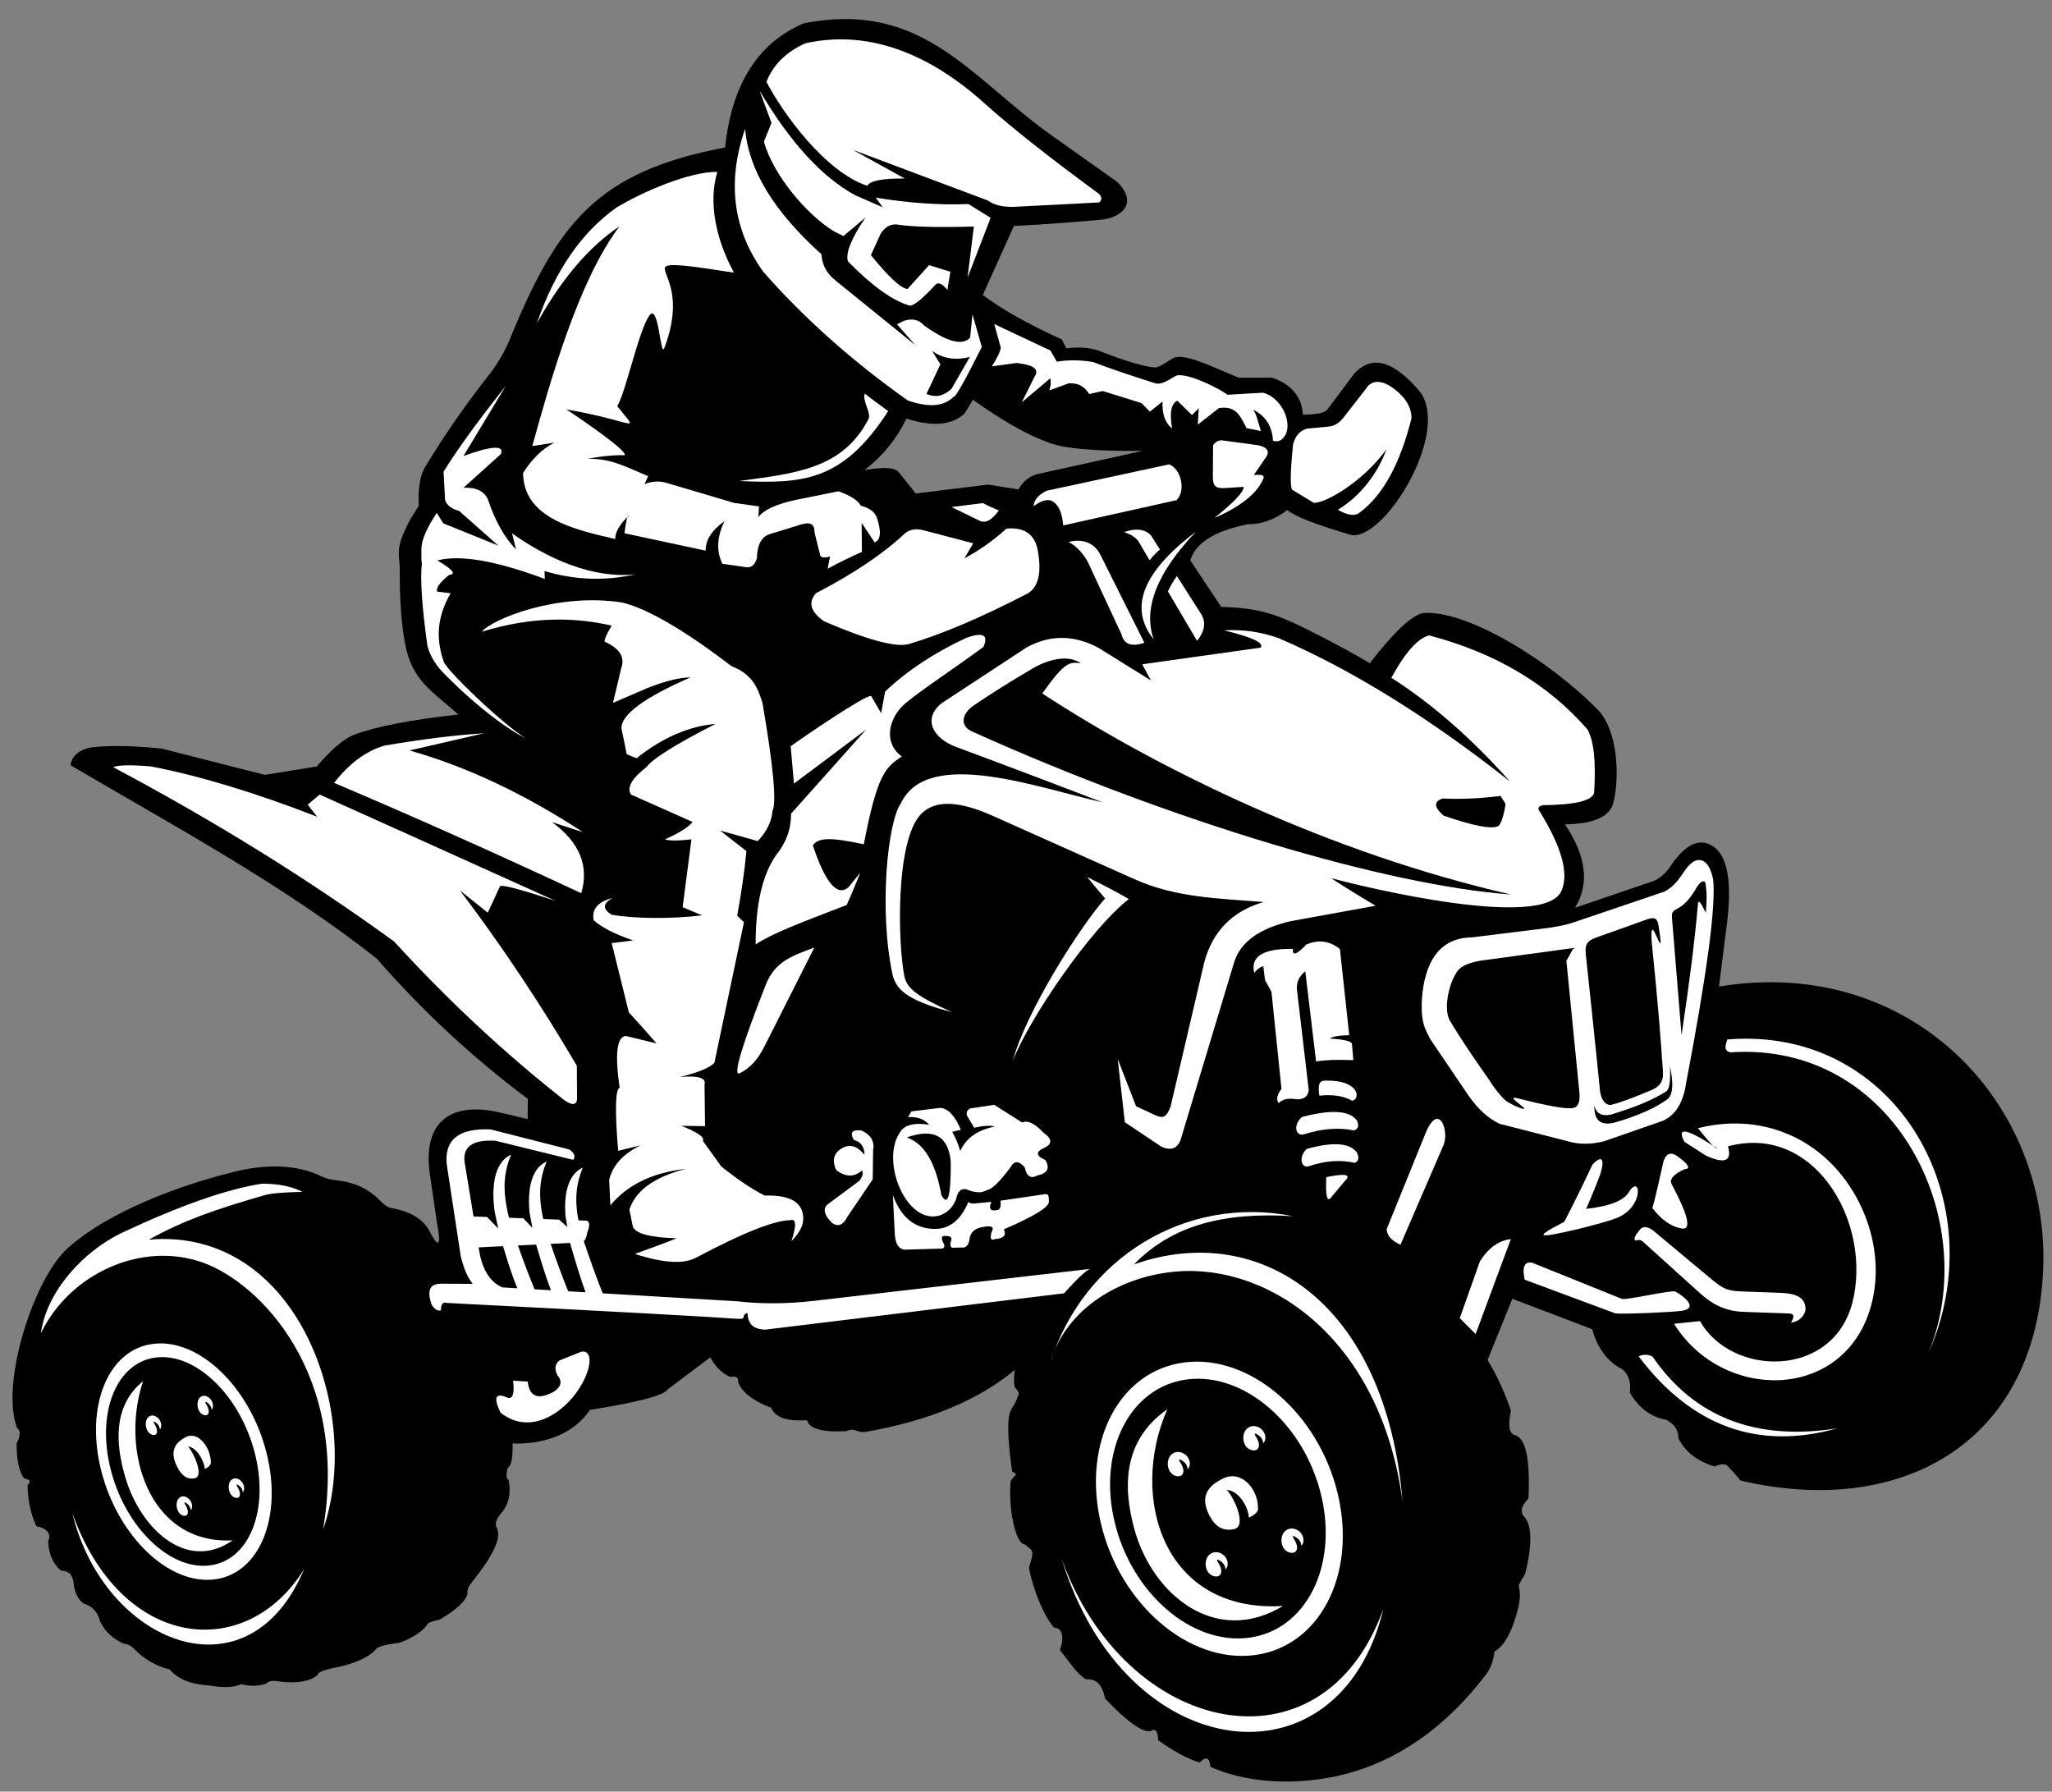
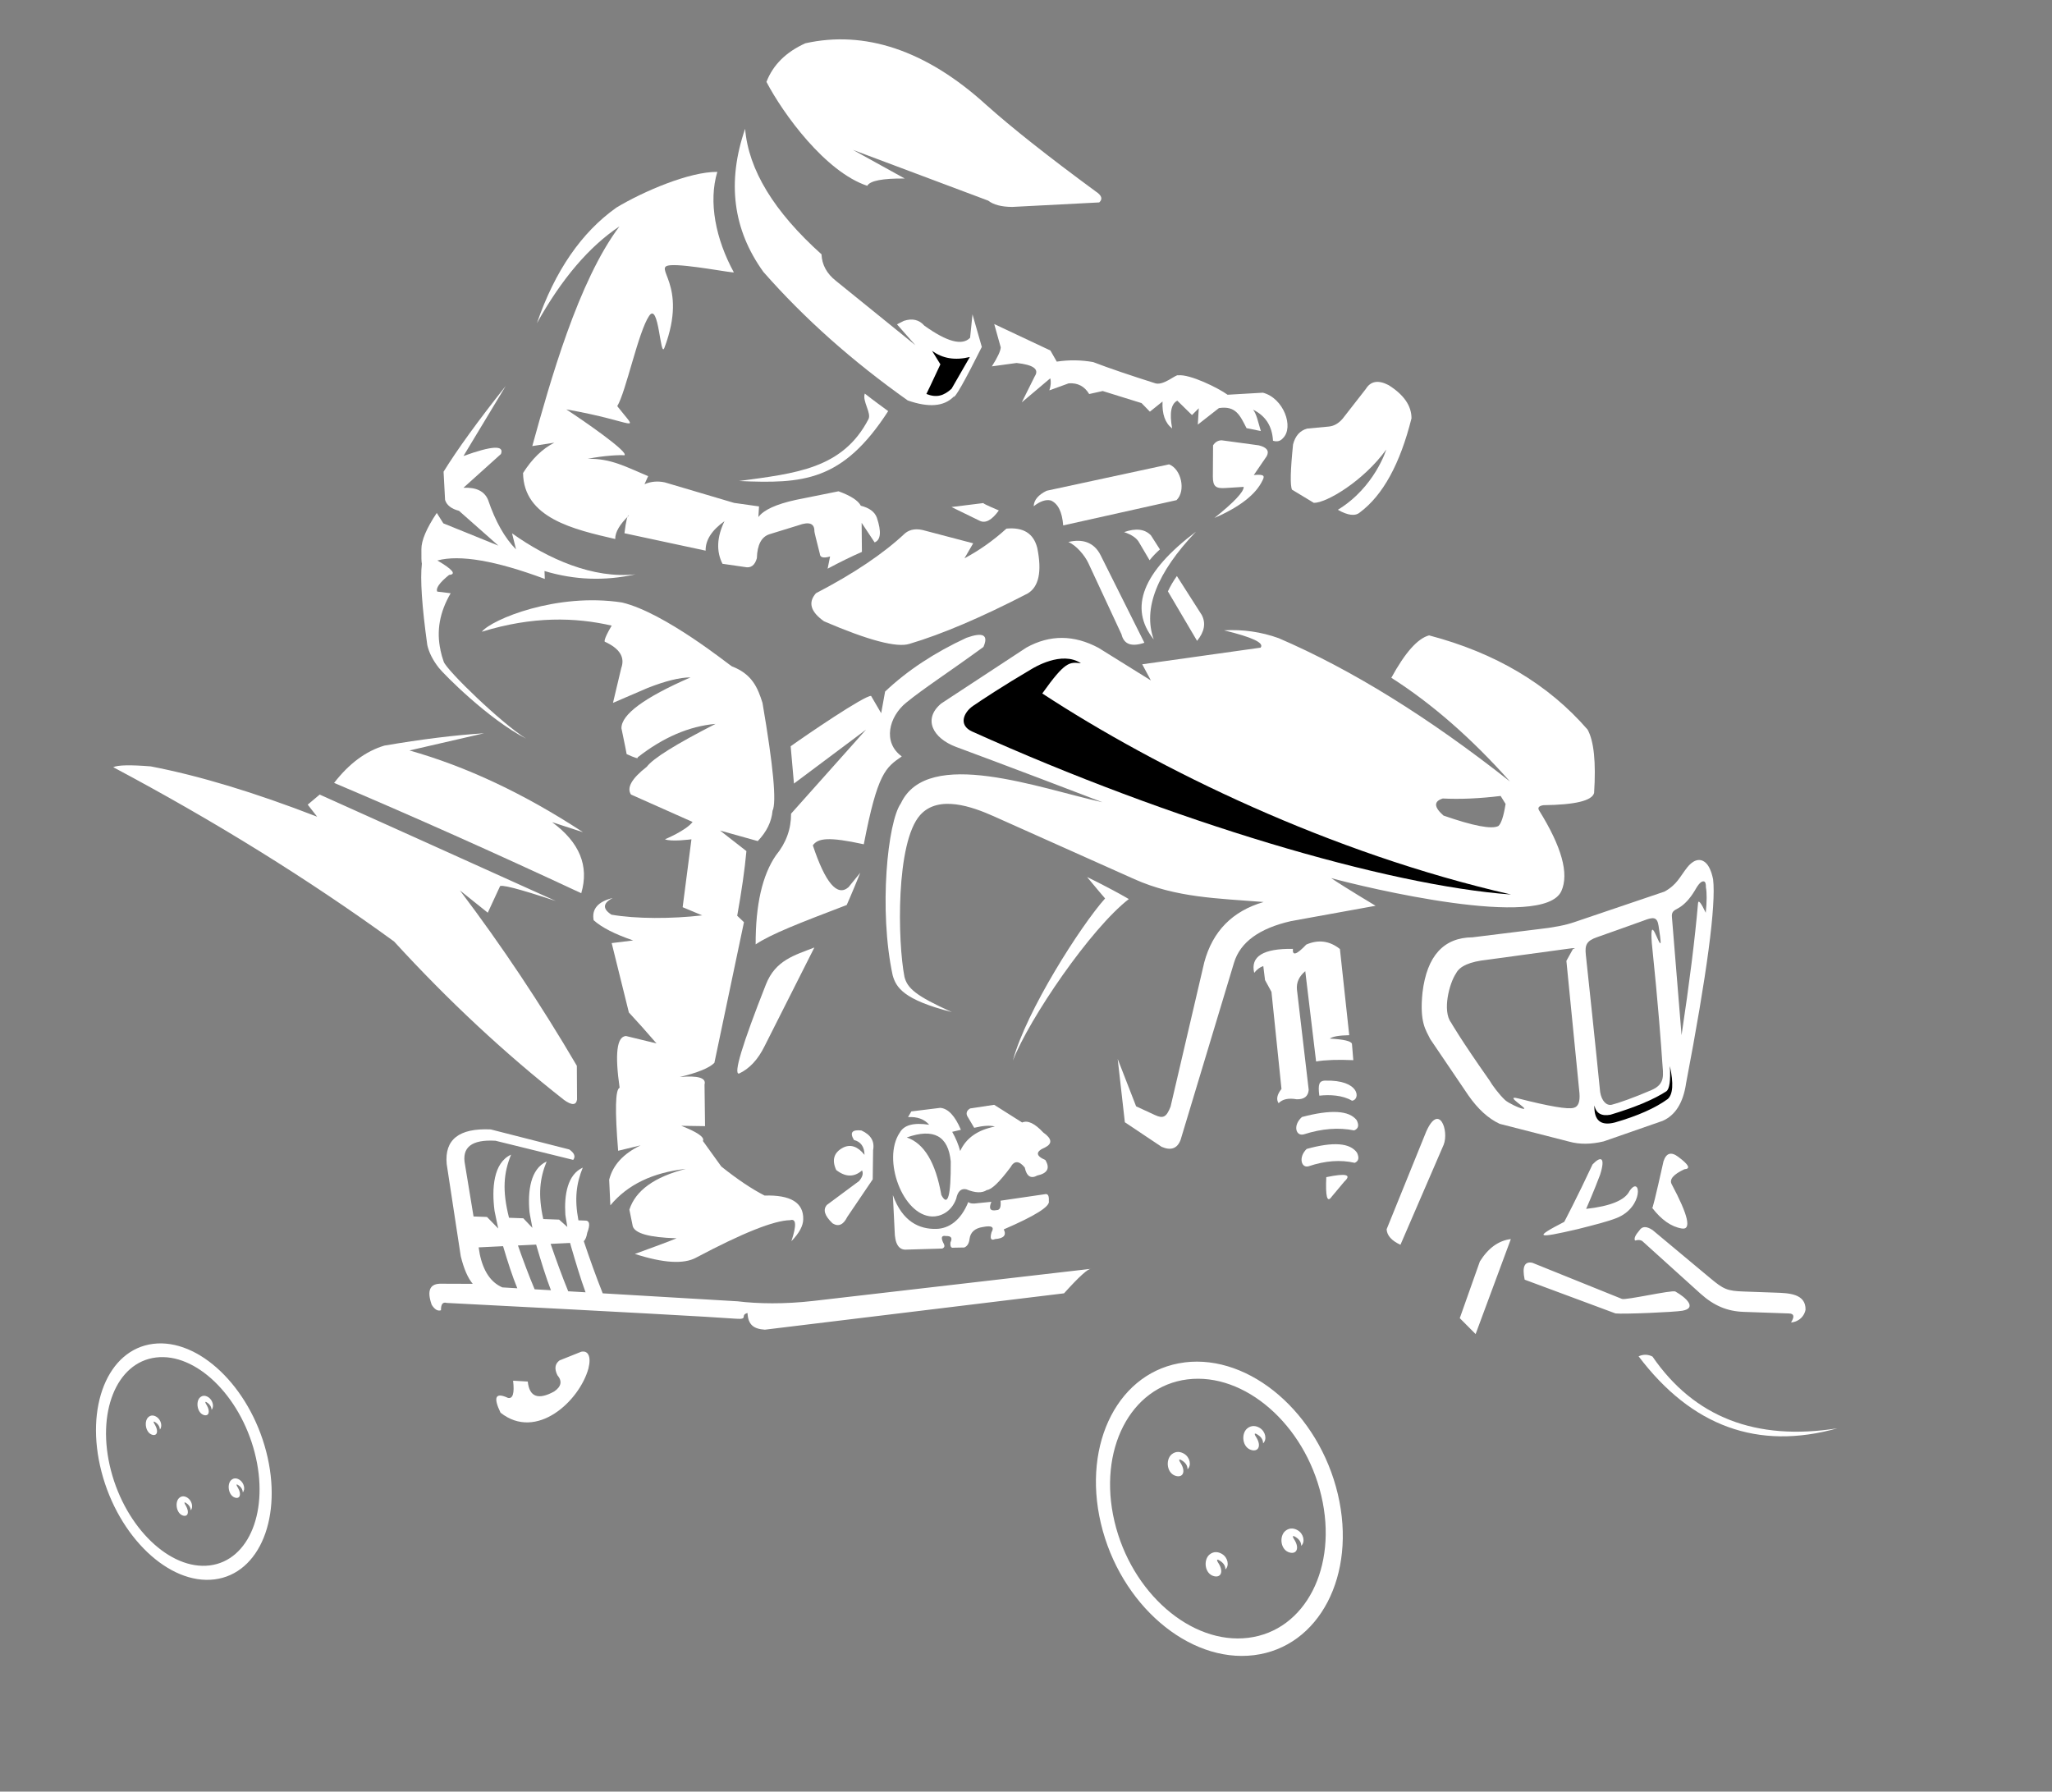
<svg xmlns="http://www.w3.org/2000/svg" clip-rule="evenodd" fill-rule="evenodd" height="62053.0" image-rendering="optimizeQuality" preserveAspectRatio="xMidYMid meet" shape-rendering="geometricPrecision" text-rendering="geometricPrecision" version="1.0" viewBox="2494.0 6918.0 71079.0 62053.0" width="71079.0" zoomAndPan="magnify">
  <rect x="2494.0" y="6918.0" width="71079.0" height="62053.0" fill="#808080" stroke="none" />
  <g>
    <path d="M1 0L76201 0 76201 76200 1 76200z" fill="none" />
    <g>
      <g id="change1_1">
-         <path d="M27608 12027c-4426,833 -5810,2618 -7460,6655 -147,359 -354,725 -621,1097 -859,1087 -1614,2170 -2267,3248 -204,289 -291,758 -261,1407 -270,441 -288,434 -465,818 -262,565 -249,763 -192,1280 -11,1119 53,2028 192,2727 243,1222 902,1583 1841,2407 -1634,178 -2842,412 -3625,701 -350,143 -779,509 -1285,1098 0,0 -599,97 -1797,291 0,0 -1191,-303 -3573,-910 -1000,-104 -1819,-117 -2457,-40 -420,90 -654,295 -703,614 3522,2074 7418,4167 10614,6706 1595,1825 3338,3442 5229,4852 0,0 -2,233 -6,700 -504,-111 -1027,-263 -1410,-309 -1470,-175 -2213,608 -1975,2240 49,337 129,885 240,1643 148,775 81,913 -201,414 -203,-478 -661,-780 -1373,-907 -110,-9 -252,-106 -426,-291 -302,-300 -666,-501 -1092,-604 -490,-119 -497,1 -1104,-292 -857,-341 -1895,-339 -3115,7 -1412,360 -4026,1243 -5505,2597 -1145,1048 -2317,4656 -1724,6203 124,82 119,258 -15,529 -9,551 76,957 254,1217 214,33 254,108 120,226 17,569 122,1045 314,1428 384,85 517,263 399,535 35,432 153,739 441,1000 302,22 409,143 445,449 38,330 156,563 354,701 289,75 480,284 570,628 165,335 437,588 816,758 129,9 247,67 354,174 330,350 741,589 1235,718 285,337 743,521 1374,552 482,87 851,72 1106,-45 328,83 620,74 879,-28 68,-85 210,-107 427,-64 614,75 1059,1 1336,-223 -13,-73 142,-149 464,-229 744,-133 1259,-350 1547,-650 40,-98 313,-177 818,-239 448,-160 767,-364 956,-611 -5,-62 144,-126 446,-193 604,-354 925,-662 963,-921 -28,-95 35,-236 188,-424 692,-860 973,-1460 843,-1800 -103,-143 -50,-333 159,-570 248,-305 323,-681 227,-1128 -77,-28 -86,-164 -28,-409 125,-61 181,-343 170,-846 1143,41 2155,-366 2675,-1163 1779,-286 2562,-506 2706,-717 0,0 489,-368 1467,-1104 189,343 423,569 703,681 193,-43 280,15 262,174 126,350 506,646 1141,890 147,338 562,481 1245,430 73,297 524,424 1353,382 338,-142 354,79 701,19 2162,-377 3876,-1090 5143,-2140 -32,231 -34,426 -8,585 126,178 194,199 113,321 -83,332 -291,415 -320,805 -54,714 109,1634 125,1810 212,114 142,58 -54,324 -83,914 153,2175 502,2206 266,233 335,142 133,802 153,802 533,1702 876,2075 339,1 319,462 195,771 377,470 510,743 896,1018 359,-34 581,187 666,662 758,795 1283,1173 1573,1134 170,-116 259,-13 268,311 543,389 1022,646 1436,773 223,-228 347,-179 374,149 1476,662 3408,639 4962,170 1921,-580 3416,-1843 4567,-3343 176,-231 280,-504 311,-818 354,-199 633,-722 837,-1570 57,-263 57,-508 1,-733 0,0 75,-132 226,-395 258,-1047 236,-1716 -65,-2008 -112,-162 -53,-360 179,-595 66,-1401 -101,-2136 -502,-2206 -176,-83 -210,-361 -103,-835 -232,-670 -503,-1255 -813,-1755 0,0 287,-708 860,-2123 0,0 922,352 2766,1055 187,670 535,1131 1042,1383 221,185 308,456 261,815 321,538 738,849 1250,934 290,142 436,361 436,656 237,460 655,783 1254,968 151,-76 282,-96 393,-60 42,17 210,199 503,545 5472,1285 10159,-1202 10476,-7185 312,-5870 -4565,-11027 -11224,-9925 0,0 86,-680 259,-2041 98,-774 315,-2628 -696,-2924 -466,-137 -916,304 -1241,793 -157,237 -345,406 -562,508 0,0 -916,312 -2748,936 511,-823 396,-1786 -346,-2890 985,-14 1543,-258 1673,-734 232,-919 156,-2532 -542,-3241 -1736,-1763 -4560,-3455 -6047,-3345 -401,86 -1017,667 -1847,1741 0,0 -650,-414 -2210,-1193 -1069,-533 -1698,-726 -2935,-760 0,0 -357,-536 -1070,-1609 179,-607 846,-1025 1998,-1255 461,9 914,-154 1360,-489 287,231 1033,520 2239,869 1186,138 3484,-3676 2308,-5027 -883,-1015 -1603,-1225 -2222,-575 0,0 -315,421 -944,1262 -85,102 -364,160 -838,172 -39,-628 -398,-1057 -1076,-1288 0,0 -382,1 -1145,4 -756,-305 -1674,-772 -2140,-720 -188,21 -436,277 -723,364 -339,-2 -1017,-201 -2033,-597 -325,-98 -683,-119 -1073,-62 0,0 -55,-104 -165,-312 -1186,-542 -2097,-1055 -2734,-1541 0,0 360,-797 1079,-2391 0,0 1159,-44 3077,-220 688,-91 1225,-596 491,-1310 -871,-618 -1619,-1148 -2243,-1591 -2857,-2026 -4478,-4703 -8609,-3895 -1584,676 -2492,2110 -2722,4301zm6007 11234c-130,-155 -522,-175 -1176,-61 630,-485 1114,-1080 1452,-1784 916,292 1588,232 2017,-181 0,0 95,-157 286,-471 1015,719 1861,1203 2540,1450 506,231 1619,338 3339,320 -2364,522 -3546,783 -3546,783 -319,50 -571,234 -757,552 -701,-112 -1052,-168 -1052,-168 -1670,207 -2505,310 -2505,310 -398,-501 -597,-751 -597,-751z" />
-       </g>
+         </g>
      <g id="change2_1">
        <path d="M45906 21110c429,214 656,571 683,1073 141,44 256,15 344,-88 391,-378 26,-1389 -694,-1576 0,0 -408,24 -1223,71 -318,-234 -1312,-721 -1710,-673 -76,-46 -529,392 -824,267 -792,-251 -1580,-515 -2121,-725 -417,-75 -838,-80 -1262,-16 0,0 -73,-128 -220,-385 0,0 -649,-305 -1946,-916 151,539 226,808 226,808 -8,128 -110,347 -308,657 571,-78 856,-117 856,-117 583,62 792,216 630,461 -300,602 -450,903 -450,903 657,-555 985,-832 985,-832 34,106 24,245 -29,416 446,-162 669,-243 669,-243 311,-23 548,101 710,370 312,-69 468,-104 468,-104 898,279 1346,418 1346,418 193,198 289,297 289,297 292,-235 438,-352 438,-352 -20,438 91,748 333,933 -98,-531 -38,-852 179,-962 339,332 508,498 508,498 157,-157 235,-235 235,-235 -22,377 -33,566 -33,566 488,-381 731,-572 731,-572 589,-89 730,254 957,695 376,76 495,100 495,100 -105,-346 -147,-582 -265,-735z" fill="#fff" />
      </g>
      <g id="change2_2">
        <path d="M43247 24241c0,0 -1308,292 -3925,875 -36,-469 -179,-756 -428,-864 -172,-42 -370,24 -594,200 8,-215 158,-394 449,-537 0,0 1414,-305 4241,-914 424,164 589,918 257,1240z" fill="#fff" />
      </g>
      <g id="change2_3">
        <path d="M43921 25332c-1850,1396 -2338,2640 -1463,3733 -379,-1067 109,-2311 1463,-3733z" fill="#fff" />
      </g>
      <g id="change2_4">
        <path d="M22025 45010c275,197 427,194 457,-11 0,0 -2,-389 -7,-1168 -1254,-2138 -2605,-4163 -4051,-6075 0,0 322,258 966,774 0,0 139,-300 416,-899 -16,-106 630,59 1940,493 -3268,-1476 -5993,-2705 -8178,-3686 0,0 -138,116 -415,349 0,0 109,139 327,418 -2161,-838 -4082,-1420 -5765,-1743 -706,-57 -1139,-48 -1299,28 3524,1873 6767,3885 9729,6037 1880,2054 3840,3881 5880,5482zm-14223 8452c-1575,195 -2377,2179 -1792,4432 586,2253 2337,3922 3912,3727 1575,-195 2377,-2179 1792,-4432 -586,-2253 -2337,-3921 -3912,-3727zm92 473c-1375,170 -2073,1920 -1558,3909 515,1989 2047,3463 3422,3293 1375,-170 2073,-1920 1558,-3909 -515,-1989 -2047,-3463 -3422,-3293zm35638 170c-2266,280 -3566,2778 -2904,5578 662,2800 3037,4843 5303,4562 2266,-280 3566,-2778 2904,-5578 -662,-2800 -3037,-4843 -5303,-4563zm95 588c-1979,245 -3111,2447 -2529,4919 582,2472 2657,4277 4636,4032 1979,-245 3111,-2447 2529,-4919 -582,-2472 -2657,-4277 -4636,-4032zm-12869 -27228c-282,318 -188,642 281,973 1541,661 2527,921 2961,779 1123,-333 2487,-914 4092,-1744 387,-232 498,-757 332,-1576 -126,-503 -482,-726 -1068,-670 -451,409 -936,752 -1454,1028 202,-346 302,-519 302,-519 -1105,-291 -1658,-436 -1658,-436 -288,-87 -521,-58 -700,87 -745,702 -1774,1394 -3088,2078zm16526 -5150c-92,895 -104,1416 -36,1563 0,0 252,152 755,456 432,11 1725,-758 2510,-1846 0,0 -399,1310 -1678,2087 352,199 607,229 767,88 795,-594 1390,-1679 1785,-3257 0,-434 -265,-817 -795,-1150 -357,-184 -619,-140 -786,132 -534,685 -801,1027 -801,1027 -141,167 -302,259 -481,277 -498,46 -748,70 -748,70 -252,67 -416,251 -493,554zm-12200 8980c-620,527 -286,1188 528,1493 0,0 1816,669 5071,1916 -2145,-467 -6058,-1941 -6984,39 -458,636 -771,3695 -283,5958 119,409 360,842 2048,1270 -1258,-565 -1539,-828 -1640,-1218 -239,-1221 -304,-4653 542,-5604 635,-714 1808,-291 2549,40 788,352 2413,1079 4874,2179 1442,645 2896,665 4476,791 -1080,314 -1766,1010 -2056,2088 0,0 -389,1667 -1168,5002 -144,363 -254,421 -540,289 -149,-69 -367,-170 -653,-302 0,0 -213,-547 -638,-1640 0,0 83,731 248,2192 0,0 425,284 1274,851 324,139 543,59 657,-242 0,0 617,-2047 1852,-6141 217,-707 876,-1186 1976,-1436 0,0 663,-120 2926,-530 0,0 -1061,-634 -1541,-959 1142,315 7361,1815 7977,448 270,-601 12,-1532 -774,-2794 -55,-93 -5,-153 149,-179 1102,-13 1688,-154 1758,-424 69,-1066 -6,-1798 -226,-2195 -1364,-1572 -3195,-2659 -5490,-3262 -394,104 -830,594 -1308,1468 1412,901 2782,2099 4111,3593 -2821,-2226 -5493,-3881 -8016,-4966 -606,-217 -1235,-307 -1890,-270 983,238 1405,437 1266,600 -2733,384 -4099,576 -4099,576 200,373 300,560 300,560 -1208,-752 -1812,-1128 -1812,-1128 -854,-457 -1687,-461 -2499,-12 -1978,1299 -2967,1948 -2967,1948zm17385 3279c-317,100 -307,297 27,592 1036,360 1669,481 1901,361 98,-85 181,-340 249,-764 -172,-277 -229,-369 -172,-277 -740,90 -1408,119 -2005,88zm-23094 1964c-475,686 -710,1716 -706,3089 548,-366 1532,-744 3154,-1364 0,0 178,-393 470,-1117 0,0 -91,111 -409,502 -389,335 -801,-149 -1234,-1451 175,-246 531,-307 1765,-37 478,-2479 758,-2657 1316,-3043 -674,-489 -443,-1378 152,-1862 614,-501 1425,-1018 2676,-1929 184,-419 -13,-524 -589,-317 -1108,513 -2047,1133 -2817,1861 -91,500 -136,750 -136,750 -233,-399 -349,-598 -349,-598 -215,-29 -2281,1379 -2786,1743 76,861 114,1292 114,1292 1664,-1245 2496,-1867 2496,-1867 -1731,1940 -2596,2910 -2596,2910 3,530 -171,1010 -521,1439z" fill="#fff" />
      </g>
      <g id="change2_5">
        <path d="M31843 49066c588,-867 881,-1301 881,-1301 0,0 4,-337 13,-1010 59,-305 -76,-533 -405,-683 -326,-36 -411,74 -257,330 237,60 359,232 365,515 -237,-296 -485,-379 -745,-250 -316,168 -395,426 -236,774 323,251 621,256 895,15 51,105 17,228 -103,368 -742,550 -1112,825 -1112,825 -148,164 -83,377 194,640 203,127 374,53 511,-224zm3584 -1921c8,1198 -101,1586 -326,1163 -198,-1127 -597,-1791 -1198,-1994 932,-330 1439,-53 1524,831zm-1768 -996c-616,920 101,2872 1126,2902 269,8 658,-142 830,-612 52,-257 168,-367 349,-330 309,129 546,138 714,26 165,-15 438,-278 819,-789 130,-236 295,-233 493,8 66,308 212,401 435,278 356,-77 449,-257 277,-538 -339,-147 -342,-292 -8,-434 261,-133 240,-306 -64,-519 -294,-316 -538,-431 -730,-345 -646,-409 -969,-613 -969,-613 -555,84 -832,126 -832,126 -110,64 -146,149 -106,254 164,278 246,416 246,416 314,-76 553,-90 716,-43 -598,118 -998,400 -1201,848 -58,-218 -150,-440 -277,-665 200,-48 301,-71 301,-71 -203,-482 -440,-735 -713,-760 -670,83 -1004,124 -1004,124 -75,132 -113,197 -113,197 318,-19 562,69 732,265 -536,-83 -876,9 -1020,275z" fill="#fff" />
      </g>
      <g id="change2_6">
        <path d="M36035 48548c-259,647 -677,923 -1111,933 -589,14 -1171,-251 -1502,-1171 40,820 61,1230 61,1230 5,466 147,686 425,658 814,-24 1221,-36 1221,-36 77,-29 97,-81 61,-156 -115,-215 -91,-308 74,-278 177,-5 229,68 153,222 -14,137 21,198 103,182 251,-4 377,-7 377,-7 103,-44 164,-143 181,-297 31,-234 186,-372 465,-413 304,-60 403,0 297,181 -62,221 -22,300 121,237 303,-21 403,-133 302,-335 1093,-471 1614,-799 1562,-984 11,-174 -30,-253 -121,-237 -1035,151 -1553,227 -1553,227 23,219 -21,327 -132,326 -225,45 -286,-51 -184,-287 -317,32 -475,47 -475,47 -157,27 -266,13 -326,-40zm-14422 -13157c956,697 1294,1518 1015,2464 -3016,-1408 -5870,-2682 -8561,-3821 519,-670 1099,-1101 1742,-1292 1287,-220 2438,-363 3453,-427 -1723,397 -2584,595 -2584,595 1977,558 3980,1501 6010,2831 -716,-232 -1074,-348 -1074,-348zm23324 -11570c126,-8 328,-20 637,-40 7,170 -330,528 -1013,1076 877,-381 1431,-812 1662,-1294 80,-155 84,-227 -299,-192 0,0 149,-217 446,-651 99,-184 7,-310 -276,-378 -855,-116 -1282,-174 -1282,-174 -126,2 -226,60 -299,175 -4,578 -6,937 -7,1078 -1,354 109,420 431,400zm-8357 518c-752,93 -1128,140 -1128,140 650,317 975,475 975,475 201,101 423,-19 666,-357 -430,-182 -601,-267 -513,-257zm2923 1351c470,-115 885,-3 1116,460 1010,2020 1515,3030 1515,3030 -446,151 -710,54 -792,-291 -581,-1249 -964,-2073 -1150,-2471 -122,-262 -417,-613 -690,-727zm4621 2533c145,282 90,579 -165,891l-1010 -1714c84,-181 188,-358 311,-531l864 1353zm-1810 -1901l-356 -604c-81,-157 -257,-280 -527,-370 409,-145 720,-107 931,114l310 485c-139,124 -258,249 -358,375zm8211 23172c13,217 173,396 479,537 0,0 499,-1154 1496,-3462 195,-487 -158,-1473 -606,-452 -913,2252 -1369,3377 -1369,3377zm-31417 839c123,610 386,1001 787,1174l518 31c-169,-410 -330,-910 -493,-1458l-846 41 35 212zm1906 1240l564 33c-174,-452 -341,-995 -513,-1581l-630 30c183,521 385,1061 578,1518zm1162 69l601 35c-171,-466 -336,-1017 -508,-1607 -10,-33 -19,-67 -28,-102l-674 32c187,546 401,1133 609,1641zm1195 71l4672 276c699,86 1620,103 2634,-14 1656,-192 4762,-551 9623,-1113 -102,-22 -418,261 -949,851 0,0 -3454,420 -10362,1259 -385,-25 -582,-164 -602,-578 -272,73 49,233 -392,199 -807,-62 -4150,-245 -10028,-548 -135,-40 -201,44 -198,254 -111,38 -218,-25 -321,-189 -177,-500 -63,-744 345,-730 0,0 359,1 1077,4 -168,-196 -307,-515 -416,-957 0,0 -162,-1065 -487,-3194 -79,-848 429,-1247 1525,-1197 0,0 907,231 2721,694 178,124 224,245 137,361 -1796,-442 -2694,-663 -2694,-663 -825,-48 -1176,228 -1054,829l295 1794 466 17 390 400c-13,-72 -118,-534 -128,-608 -103,-778 -40,-1672 572,-1950 -255,627 -313,1231 -71,2186l495 18 315 332c-10,-75 -94,-475 -101,-552 -66,-725 35,-1493 594,-1747 -238,583 -304,1147 -117,1993l549 20 285 254c-6,-62 -65,-370 -69,-433 -43,-686 77,-1383 604,-1622 -221,544 -294,1071 -151,1826l218 8c170,-10 199,132 87,425 -24,142 -64,239 -119,290 193,577 426,1232 655,1804zm-3282 3621c-432,-200 -518,-29 -257,513 1248,989 2737,-409 3045,-1532 107,-433 -22,-630 -253,-578 -553,221 -748,299 -748,299 -160,119 -185,290 -74,513 174,206 136,394 -113,564 -554,303 -858,188 -914,-345 169,10 0,0 -508,-29 51,436 -9,635 -178,595zm35490 -4678c-277,-60 -367,134 -272,584 2098,779 3146,1169 3146,1169 280,31 2037,-45 2314,-93 528,-92 126,-459 -242,-667 -138,-56 -1719,310 -1849,257 -2224,-897 -3097,-1249 -3097,-1249zm8882 1754c-727,-26 -1250,-44 -1569,-55 -572,-20 -1030,-213 -1495,-631 0,0 -662,-598 -1986,-1794 -60,-65 -153,-80 -281,-46 -44,-68 7,-185 151,-351 95,-148 247,-151 457,-11 0,0 665,555 1995,1664 465,388 587,444 1165,464 225,8 590,21 1093,39 443,16 1058,25 1045,593 -36,197 -200,412 -503,440 129,-205 105,-309 -73,-312zm-3713 -2943c-365,-60 -708,-301 -1029,-721 -5,143 127,-393 397,-1607 95,-287 265,-338 508,-155 371,274 443,418 214,432 -378,177 -525,348 -441,513 579,1085 696,1598 351,1538zm-4070 -230c-1064,549 -979,589 466,252 577,-146 1022,-257 1345,-383 955,-374 846,-1514 451,-939 -157,320 -658,527 -1504,621 0,0 259,-584 484,-1183 193,-611 30,-660 -262,-357 -537,1151 -980,1989 -980,1989zm-2923 1371c-464,1310 -696,1965 -696,1965 0,0 183,184 549,551 0,0 407,-1097 1220,-3290 -423,51 -781,309 -1073,774zm-24773 -7464c-230,470 -527,790 -890,958 -199,26 111,-1003 932,-3086 332,-844 992,-1012 1679,-1281 -1067,2118 -1721,3409 -1721,3409z" fill="#fff" />
      </g>
      <g id="change2_7">
        <path d="M46882 44634c-154,197 -187,362 -99,493 135,-140 343,-185 625,-135 261,7 401,-102 418,-327 0,0 -136,-1160 -408,-3479 -21,-242 75,-452 289,-631 0,0 125,1042 375,3127 323,-54 753,-69 1289,-45 0,0 -16,-189 -47,-567 -29,-94 -285,-154 -767,-180 94,-72 319,-111 673,-118 0,0 -108,-995 -323,-2985 -357,-284 -745,-336 -1165,-154 -333,352 -487,402 -463,149 -1029,-15 -1476,261 -1341,830 98,-121 203,-199 315,-234 40,324 60,485 60,485 -74,-136 0,0 223,408 231,2240 347,3360 347,3360zm1553 3056c-30,667 29,896 177,688 0,0 150,-179 449,-537 263,-243 55,-294 -626,-152zm-679 -978c-299,287 -184,682 74,598 567,-191 1098,-230 1591,-117 136,-59 162,-176 77,-353 -243,-341 -824,-383 -1743,-128zm-164 -1106c-328,291 -208,685 74,598 620,-198 1198,-242 1734,-134 149,-60 178,-178 88,-355 -261,-338 -893,-375 -1896,-109zm790 -1261c-188,13 -242,116 -188,522 356,-41 809,-20 1133,175 294,-33 289,-734 -945,-696z" fill="#fff" />
      </g>
      <g id="change2_8">
-         <path d="M60893 44471c-103,653 -371,1076 -806,1268 0,0 -681,237 -2043,711 -437,105 -833,108 -1190,10 0,0 -805,-206 -2414,-618 -392,-183 -754,-512 -1085,-988 0,0 -439,-648 -1318,-1945 -151,-313 -377,-572 -269,-1617 153,-1265 731,-1902 1734,-1910 0,0 752,-93 2257,-279 545,-59 970,-142 1275,-249 0,0 1039,-352 3117,-1056 437,-241 534,-519 790,-842 153,-192 394,-359 624,-166 119,100 209,294 269,583 104,896 -210,3263 -943,7100zm-3468 -4488c337,3138 496,4756 496,4756 51,310 219,485 405,441 215,-51 770,-247 1369,-505 503,-217 406,-540 377,-984 -33,-502 -136,-1951 -362,-4120 -79,-1075 247,119 304,8 15,-43 -37,-388 -70,-599 -48,-311 -182,-307 -519,-176 -538,191 -1076,388 -1615,575 -362,126 -421,271 -385,604zm-3333 4360c-1010,-1433 -1337,-2012 -1337,-2012 -301,-399 -66,-1349 178,-1706 125,-247 480,-401 1065,-464 0,0 920,-125 2760,-376 279,-40 352,-38 219,7 -150,271 -225,406 -225,406 302,3056 453,4584 453,4584 24,300 -43,468 -201,506 -205,58 -847,-52 -1926,-327 -519,-132 409,395 178,361 -142,-21 -517,-203 -623,-299 -202,-184 -462,-535 -542,-681zm6318 -5632c220,2707 331,4061 331,4061 273,-1808 463,-3328 570,-4562 10,-142 100,-35 269,322 39,-392 41,-687 5,-883 3,-121 -19,-188 -65,-201 -129,-36 -261,216 -316,308 -175,292 -365,497 -572,614 -149,85 -251,111 -222,342z" fill="#fff" />
+         <path d="M60893 44471c-103,653 -371,1076 -806,1268 0,0 -681,237 -2043,711 -437,105 -833,108 -1190,10 0,0 -805,-206 -2414,-618 -392,-183 -754,-512 -1085,-988 0,0 -439,-648 -1318,-1945 -151,-313 -377,-572 -269,-1617 153,-1265 731,-1902 1734,-1910 0,0 752,-93 2257,-279 545,-59 970,-142 1275,-249 0,0 1039,-352 3117,-1056 437,-241 534,-519 790,-842 153,-192 394,-359 624,-166 119,100 209,294 269,583 104,896 -210,3263 -943,7100zm-3468 -4488c337,3138 496,4756 496,4756 51,310 219,485 405,441 215,-51 770,-247 1369,-505 503,-217 406,-540 377,-984 -33,-502 -136,-1951 -362,-4120 -79,-1075 247,119 304,8 15,-43 -37,-388 -70,-599 -48,-311 -182,-307 -519,-176 -538,191 -1076,388 -1615,575 -362,126 -421,271 -385,604m-3333 4360c-1010,-1433 -1337,-2012 -1337,-2012 -301,-399 -66,-1349 178,-1706 125,-247 480,-401 1065,-464 0,0 920,-125 2760,-376 279,-40 352,-38 219,7 -150,271 -225,406 -225,406 302,3056 453,4584 453,4584 24,300 -43,468 -201,506 -205,58 -847,-52 -1926,-327 -519,-132 409,395 178,361 -142,-21 -517,-203 -623,-299 -202,-184 -462,-535 -542,-681zm6318 -5632c220,2707 331,4061 331,4061 273,-1808 463,-3328 570,-4562 10,-142 100,-35 269,322 39,-392 41,-687 5,-883 3,-121 -19,-188 -65,-201 -129,-36 -261,216 -316,308 -175,292 -365,497 -572,614 -149,85 -251,111 -222,342z" fill="#fff" />
      </g>
      <g id="change2_9">
-         <path d="M9794 57515c-16,-452 -429,-1058 -881,-815 -410,220 -529,535 -279,1028 157,311 358,447 617,385 325,-78 -74,-929 -241,-1093 291,26 545,463 582,778 162,-83 230,-177 202,-284zm36272 1604c12,-564 -532,-1312 -1197,-997 -603,285 -797,680 -479,1290 200,385 477,551 852,467 470,-105 -33,-1158 -259,-1359 413,25 744,565 772,959 238,-107 342,-227 311,-359z" fill="#fff" />
-       </g>
+         </g>
      <g id="change2_10">
        <path d="M9823 55746c-5,-110 -66,-199 -183,-268 -50,-21 -44,16 18,113 126,223 66,385 -99,338 -233,-67 -291,-456 -144,-603 105,-103 224,-65 304,-10 145,99 201,324 104,431zm33806 2060c1,-137 -79,-247 -241,-331 -70,-26 -64,21 17,141 162,276 64,480 -168,424 -328,-79 -380,-562 -159,-750 159,-131 326,-86 435,-19 199,120 262,400 115,536zm1312 3470c1,-137 -79,-247 -241,-331 -70,-26 -64,21 17,141 162,276 64,480 -168,424 -328,-79 -380,-562 -159,-750 159,-131 326,-86 435,-19 199,120 262,400 115,536zm2626 -818c1,-137 -79,-247 -241,-331 -70,-26 -64,21 17,141 162,276 64,480 -168,424 -328,-79 -380,-562 -159,-750 159,-131 326,-86 435,-19 199,120 262,400 115,536zm-1321 -3549c1,-137 -79,-247 -241,-331 -70,-26 -64,21 17,141 162,276 64,480 -168,424 -328,-79 -380,-562 -159,-750 159,-131 326,-86 435,-19 199,120 262,400 115,536zm-35342 1698c-5,-110 -66,-199 -183,-268 -50,-22 -44,16 18,113 126,224 66,385 -99,338 -233,-67 -291,-456 -144,-603 105,-103 224,-65 304,-10 145,99 201,324 104,431zm-1803 621c-5,-110 -66,-199 -184,-268 -50,-21 -44,16 18,113 126,223 66,385 -99,338 -233,-67 -291,-456 -144,-603 105,-103 224,-65 304,-10 145,99 201,324 104,431zm-1069 -2798c-5,-110 -66,-199 -183,-269 -50,-21 -44,16 18,113 126,223 66,385 -99,338 -233,-68 -290,-456 -144,-603 105,-103 224,-65 304,-10 145,99 200,324 104,431z" fill="#fff" />
      </g>
      <g id="change2_11">
        <path d="M23954 14757c-1053,701 -2007,1820 -2862,3356 624,-1812 1543,-3148 2758,-4008 925,-557 2528,-1244 3491,-1234 -314,1041 -56,2326 571,3477 24,44 -1641,-285 -2184,-244 -685,51 630,619 -221,2864 -144,379 -188,-1606 -526,-1112 -376,549 -806,2639 -1106,3129 775,990 716,548 -1766,112 618,403 2187,1490 2013,1590 -162,-16 -701,9 -1268,122 815,-18 1352,295 2091,601 0,0 -42,93 -126,279 218,-95 452,-117 702,-64 0,0 801,237 2402,711 0,0 288,41 863,122 0,0 -8,123 -23,369 184,-249 618,-447 1301,-596 0,0 492,-99 1476,-297 423,154 680,321 772,500 297,75 482,213 555,413 163,485 137,771 -77,857 -300,-452 -450,-678 -450,-678 7,671 10,1007 10,1007 -365,159 -761,353 -1188,582 57,-282 85,-423 85,-423 -230,68 -349,36 -355,-94 -129,-503 -191,-763 -188,-779 5,-274 -179,-343 -553,-207 -662,204 -993,306 -993,306 -286,87 -434,365 -447,834 -71,251 -212,352 -421,304 -513,-74 -770,-111 -770,-111 -219,-433 -196,-924 69,-1475 -442,314 -659,654 -653,1020 -1875,-402 -2812,-603 -2812,-603 56,-442 107,-647 153,-615 -320,311 -477,582 -472,815 -1440,-332 -3172,-726 -3193,-2286 311,-491 672,-842 1084,-1051 -510,78 -764,118 -764,118 617,-2228 1591,-5718 3023,-7614z" fill="#fff" />
      </g>
      <g id="change2_12">
        <path d="M17750 29433c29,139 67,274 114,404 110,306 2007,2139 2856,2665 -1330,-688 -2856,-2239 -3023,-2451 -208,-264 -342,-528 -402,-791 -186,-1341 -249,-2280 -188,-2818 -15,-60 -20,-227 -16,-502 -2,-303 176,-722 532,-1257 0,0 76,120 228,361 0,0 635,257 1906,772 0,0 -455,-402 -1364,-1206 -263,-68 -424,-193 -482,-376 0,0 -18,-326 -52,-979 475,-769 1193,-1759 2153,-2970 -976,1618 -1464,2427 -1464,2427 989,-358 1422,-381 1298,-69 -866,779 -1299,1169 -1299,1169 445,-21 730,120 854,421 253,747 576,1318 968,1713 -92,-371 -138,-556 -138,-556 1250,890 2817,1582 4277,1419 -1062,238 -2113,200 -3153,-114 7,182 11,274 11,274 -1703,-634 -2944,-847 -3722,-639 533,313 668,480 406,500 -330,268 -467,460 -410,578 310,38 465,57 465,57 -382,651 -499,1307 -352,1968z" fill="#fff" />
      </g>
      <g id="change2_13">
        <path d="M24171 42801c-311,25 -382,622 -214,1791 -149,56 -166,783 -51,2183 0,0 260,-63 779,-188 -598,287 -962,683 -1090,1189 0,0 14,296 41,889 593,-715 1465,-1136 2616,-1263 -1089,278 -1741,748 -1957,1411 0,0 39,194 118,581 83,246 581,383 1494,411 136,-32 -338,149 -1422,543 988,319 1696,362 2124,127 1614,-856 2699,-1288 3254,-1296 213,-65 227,177 44,728 272,-279 408,-533 410,-761 13,-574 -434,-847 -1339,-820 -445,-228 -944,-563 -1499,-1006 0,0 -212,-295 -637,-884 68,-127 -183,-303 -752,-526 0,0 275,4 826,12 0,0 -6,-480 -18,-1441 67,-230 -219,-317 -857,-261 625,-150 1025,-314 1199,-492 0,0 341,-1623 1024,-4870 0,0 -78,-74 -234,-223 154,-855 261,-1602 319,-2239 0,0 -304,-237 -913,-712 0,0 435,122 1306,365 308,-322 479,-672 512,-1049 144,-295 28,-1541 -348,-3738 -165,-521 -354,-994 -1062,-1266 -37,-4 -2311,-1858 -3805,-2211 -2263,-350 -4517,587 -4856,1014 1762,-546 3244,-501 4499,-213 -303,511 -240,557 -240,557 518,235 708,540 571,915 -191,803 -286,1204 -286,1204 798,-343 1197,-515 1197,-515 622,-245 1119,-367 1490,-368 -1602,698 -2400,1286 -2394,1763 121,581 181,879 180,894 290,133 417,171 381,113 884,-692 1784,-1079 2698,-1159 -1370,700 -2164,1195 -2382,1486 -521,405 -703,725 -546,961 1423,634 2134,950 2134,950 -237,304 -957,599 -957,599 211,96 917,1 917,1 -203,1568 -305,2352 -305,2352 451,189 677,283 677,283 -1064,123 -2294,123 -3142,-24 -397,-253 -201,-453 43,-578 -512,125 -732,382 -661,769 277,251 733,484 1370,701 -497,61 -745,92 -745,92 397,1601 595,2402 595,2402 304,326 623,684 958,1073 -709,-172 -1063,-258 -1063,-258z" fill="#fff" />
      </g>
      <g id="change2_14">
        <path d="M29042 9752c577,1106 2041,3120 3493,3601 94,-175 527,-259 1298,-252 0,0 -598,-331 -1795,-992 0,0 1562,586 4686,1758 182,142 458,215 829,218 0,0 1006,-52 3017,-156 130,-117 88,-246 -128,-385 -1642,-1207 -2903,-2204 -3784,-2992 -2101,-1912 -4223,-2589 -6267,-2135 -670,302 -1119,748 -1347,1335z" fill="#fff" />
      </g>
      <g id="change2_15">
        <path d="M28941 16341c-1060,-1466 -1273,-3120 -637,-4962 117,1420 999,2869 2646,4347 15,363 183,671 504,923 0,0 917,742 2750,2226 0,0 -213,-241 -639,-723 0,0 79,-40 237,-121 293,-96 529,-41 708,164 786,564 1315,705 1587,422 0,0 28,-271 83,-812 215,752 323,1129 323,1129 -601,1201 -927,1776 -978,1725 -333,339 -863,382 -1588,128 -1917,-1357 -3582,-2839 -4995,-4446z" fill="#fff" />
      </g>
      <g id="change2_16">
-         <path d="M31708 15094c-220,-111 -330,-166 -330,-166 -949,-579 -2105,-1956 -2423,-3103 0,0 88,-217 263,-651 0,0 -138,-372 -413,-1117 1055,1789 2159,2997 3313,3623 638,280 957,420 957,420 -165,-224 -248,-336 -248,-336 1143,187 2214,261 3212,221 513,318 769,478 769,478 -532,1380 -798,2069 -798,2069 144,-1179 217,-1768 217,-1768 -1239,35 -2112,13 -2620,-65 -241,-39 -442,62 -604,304 -228,502 -342,753 -342,753 620,761 1043,1151 1268,1172 497,-550 746,-826 746,-826 493,153 739,229 739,229 -70,421 -105,632 -105,632 -154,-202 -285,-270 -392,-204 -505,548 -818,793 -940,735 -577,-170 -1282,-679 -2114,-1526 -84,-288 121,-795 614,-1520 -512,430 -768,645 -768,645z" fill="#fff" />
-       </g>
+         </g>
      <g id="change2_17">
        <path d="M28095 23578c1957,-266 3584,-417 4481,-2141 112,-214 -221,-624 -126,-887 0,0 289,229 810,607 -1582,2446 -2955,2518 -5165,2421z" fill="#fff" />
      </g>
      <g id="change2_18">
        <path d="M59735 53904c1447,2102 3581,2930 6403,2484 -2749,770 -5044,-61 -6885,-2494 164,-74 325,-71 482,9z" fill="#fff" />
      </g>
      <g id="change2_19">
-         <path d="M69280 53814c2340,-5226 -1047,-11372 -6952,-10895 -82,235 -120,377 91,447 5741,-397 8765,5866 6861,10448zm-26350 1913c-1558,1085 -1541,2717 -1138,4171 623,2250 2812,4055 5143,2643 -4171,252 -5338,-3801 -4005,-6814zm-35480 -972c-1044,849 -961,2158 -616,3328 534,1811 2145,3287 3717,2186 -2911,147 -3903,-3117 -3101,-5514zm5579 6508c-2001,3237 -6326,2834 -8031,-1939 1093,4506 6089,6566 8031,1939zm37383 1379c-1513,6329 -8934,5491 -11145,-1737 2200,6149 9039,7619 11145,1737zm-8636 -11932c4331,-1528 8739,1291 9302,8232 -727,-5568 -4535,-8239 -7807,-7987 -1868,144 -3841,1217 -4398,3165 1146,-3622 4683,-5819 8412,-5080 -2392,-146 -4188,307 -5509,1670zm-37867 2392c192,-1453 1480,-2862 2830,-3496 1994,-936 3602,-1500 4823,-1690 569,-3 1039,91 1410,284 -671,11 -1117,51 -1337,120 -1703,493 -2770,862 -3986,1533 5209,-449 7422,6087 6036,10037 911,-5396 -2190,-8517 -4130,-9230 -2130,-783 -4653,361 -5647,2442z" fill="#fff" />
-       </g>
+         </g>
      <g id="change1_2">
        <path d="M58436 45794c-492,129 -730,-67 -714,-588 59,271 244,378 555,321 860,-259 1506,-530 1939,-813 109,-83 150,-375 121,-874 132,602 107,983 -76,1144 -433,314 -1041,584 -1825,810z" />
      </g>
      <g id="change2_20">
        <path d="M40773 38036c-839,939 -2732,3896 -3195,5617 576,-1470 2693,-4570 4017,-5596 -677,-394 -1446,-763 -1446,-763 305,372 624,742 624,742z" fill="#fff" />
      </g>
      <g id="change2_21">
-         <path d="M60480 52767c1679,2691 5810,2682 6789,-499 516,-1677 -15,-3562 -1150,-4846 -1100,-1245 -2841,-1925 -4810,-1428 409,509 628,742 659,697 -1040,-690 -1416,-766 -1128,-227 498,320 747,480 747,480 655,297 909,189 762,-323 1455,-388 2661,209 3452,1247 929,1218 1187,2853 864,4142 -671,2673 -4200,2591 -5284,665l-901 93z" fill="#fff" />
-       </g>
+         </g>
      <g id="change1_3">
        <path d="M36174 32257c6893,3107 14338,5327 18662,5643 -6263,-1430 -12230,-4340 -16239,-6964 791,-1110 938,-1094 1339,-1046 -665,-445 -1635,156 -1729,212 -991,585 -1680,1041 -2005,1263 -324,221 -528,667 -29,892z" />
      </g>
      <g id="change1_4">
        <path d="M35068 19537c-265,577 -485,1026 -485,1026 351,140 604,65 873,-182 0,0 211,-366 632,-1098 -513,125 -949,52 -1310,-216 210,341 290,470 290,470z" />
      </g>
    </g>
  </g>
</svg>